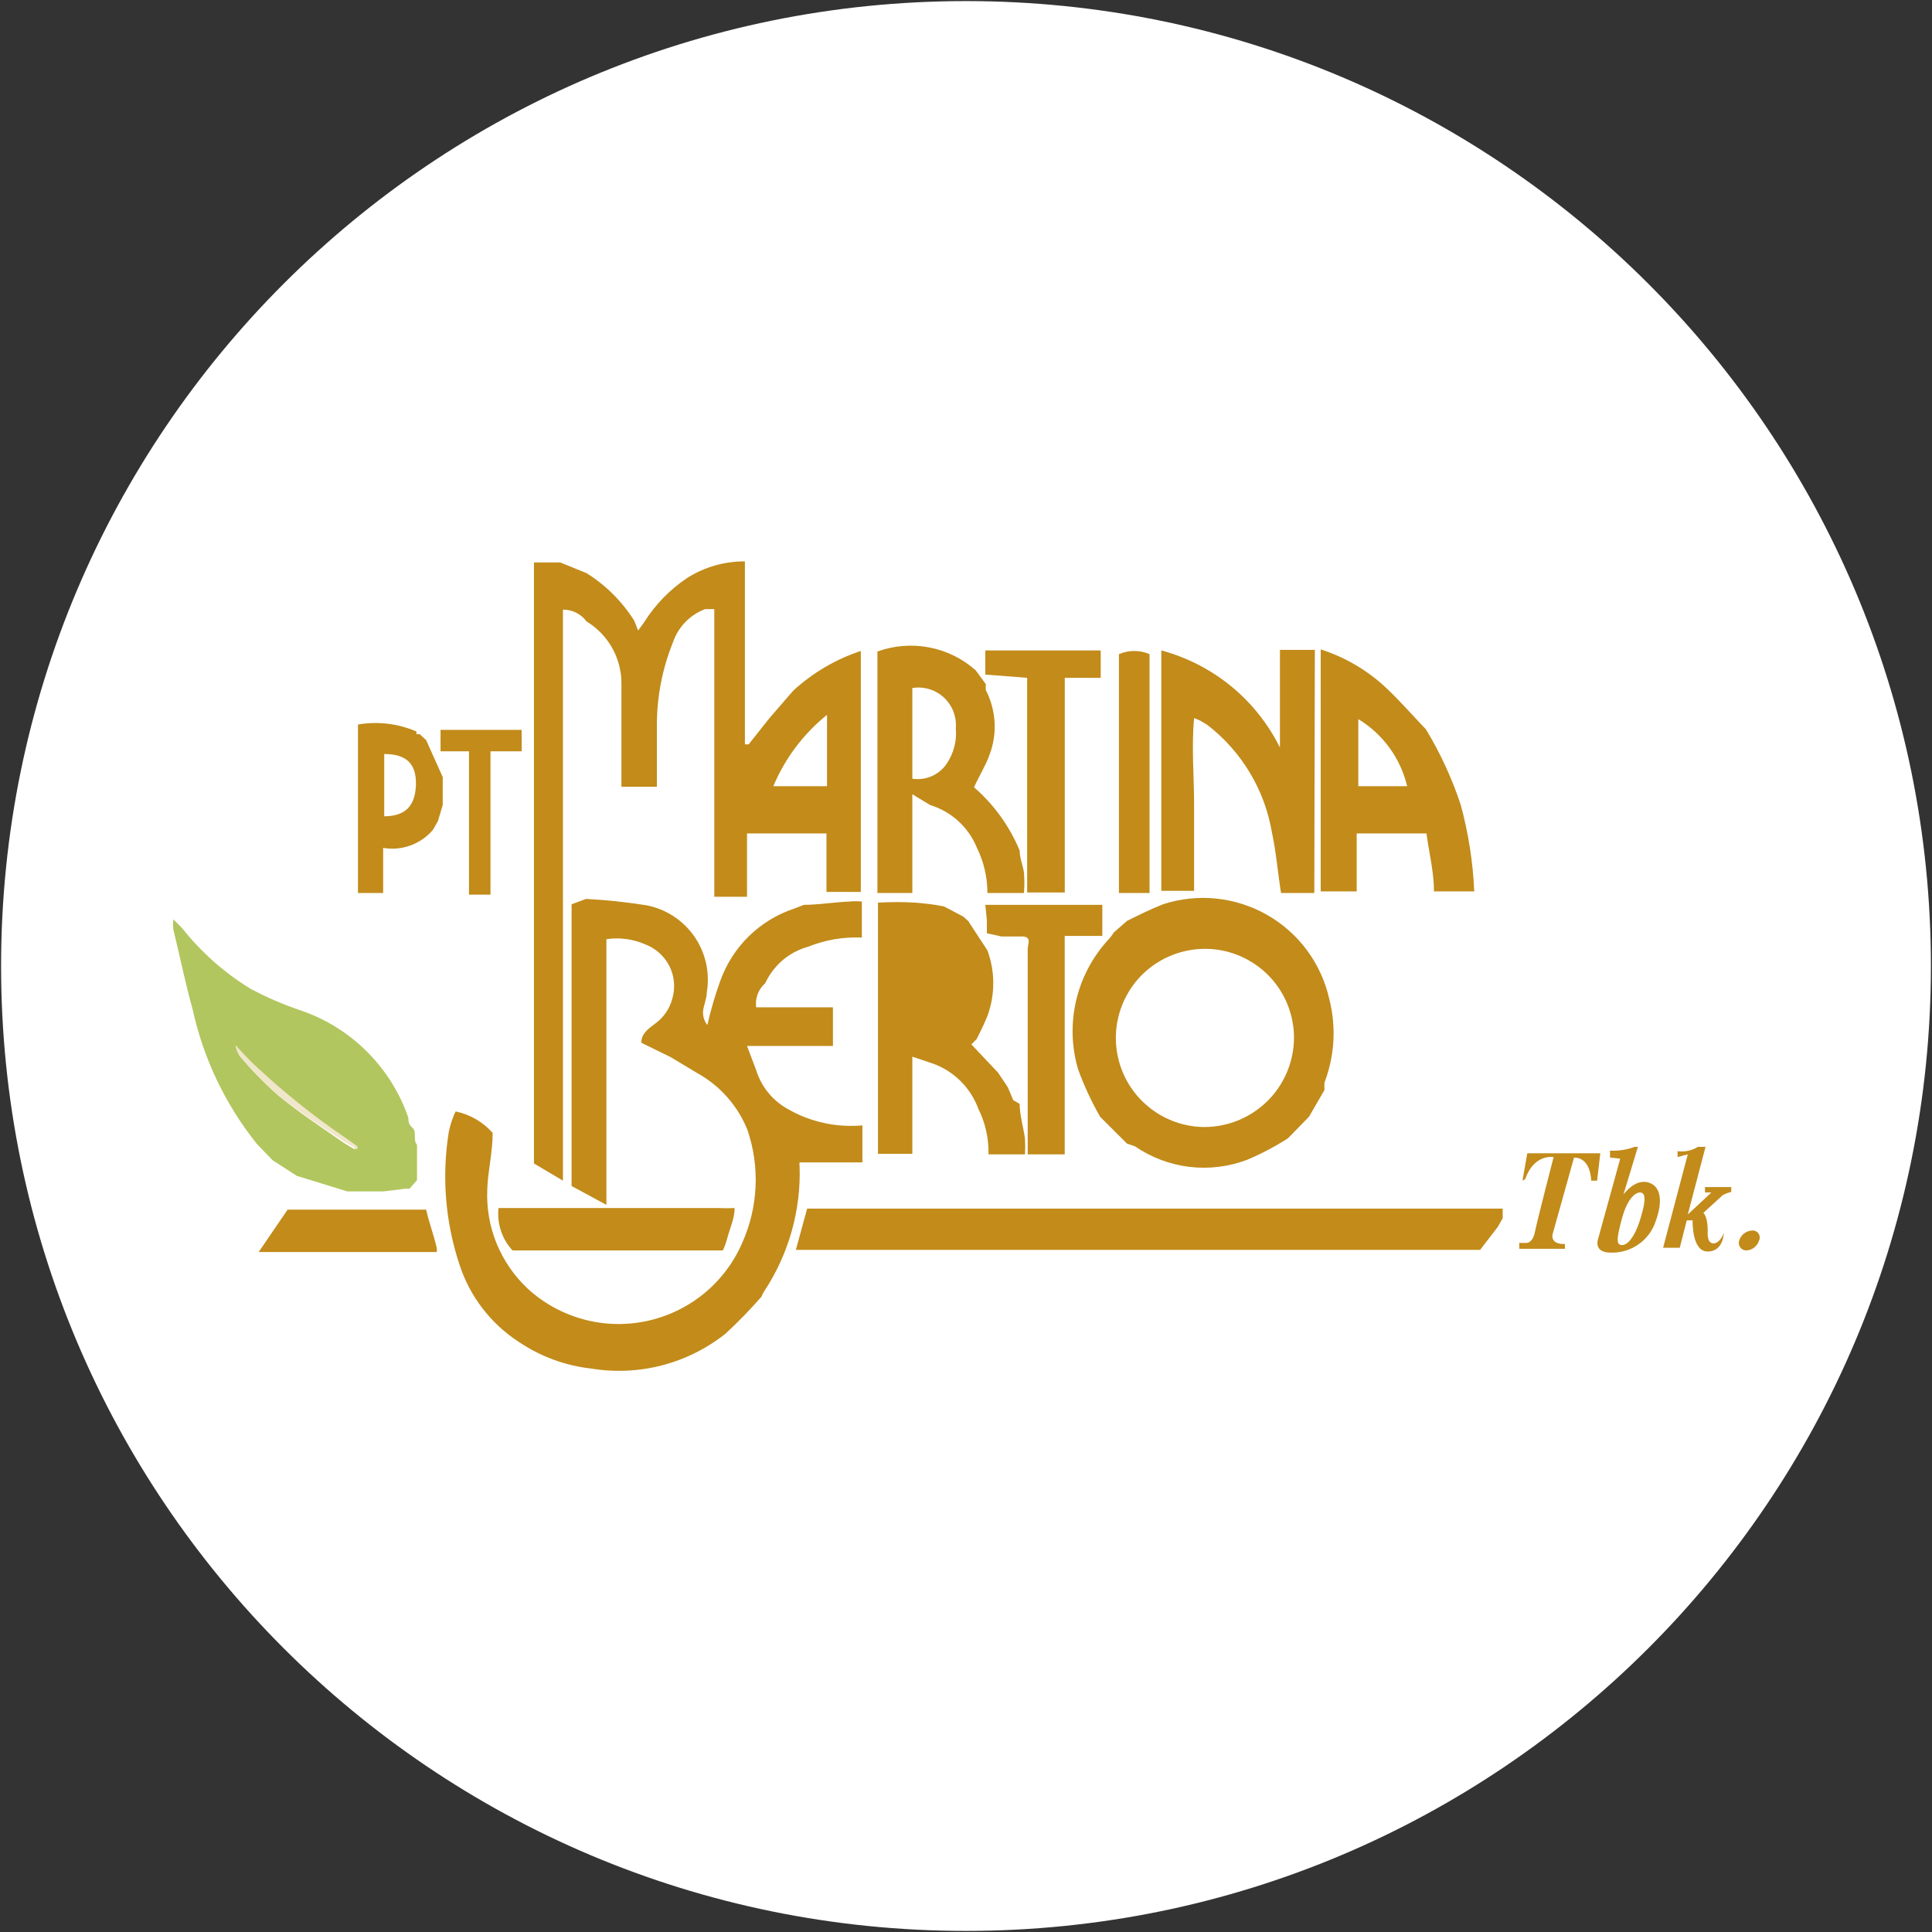
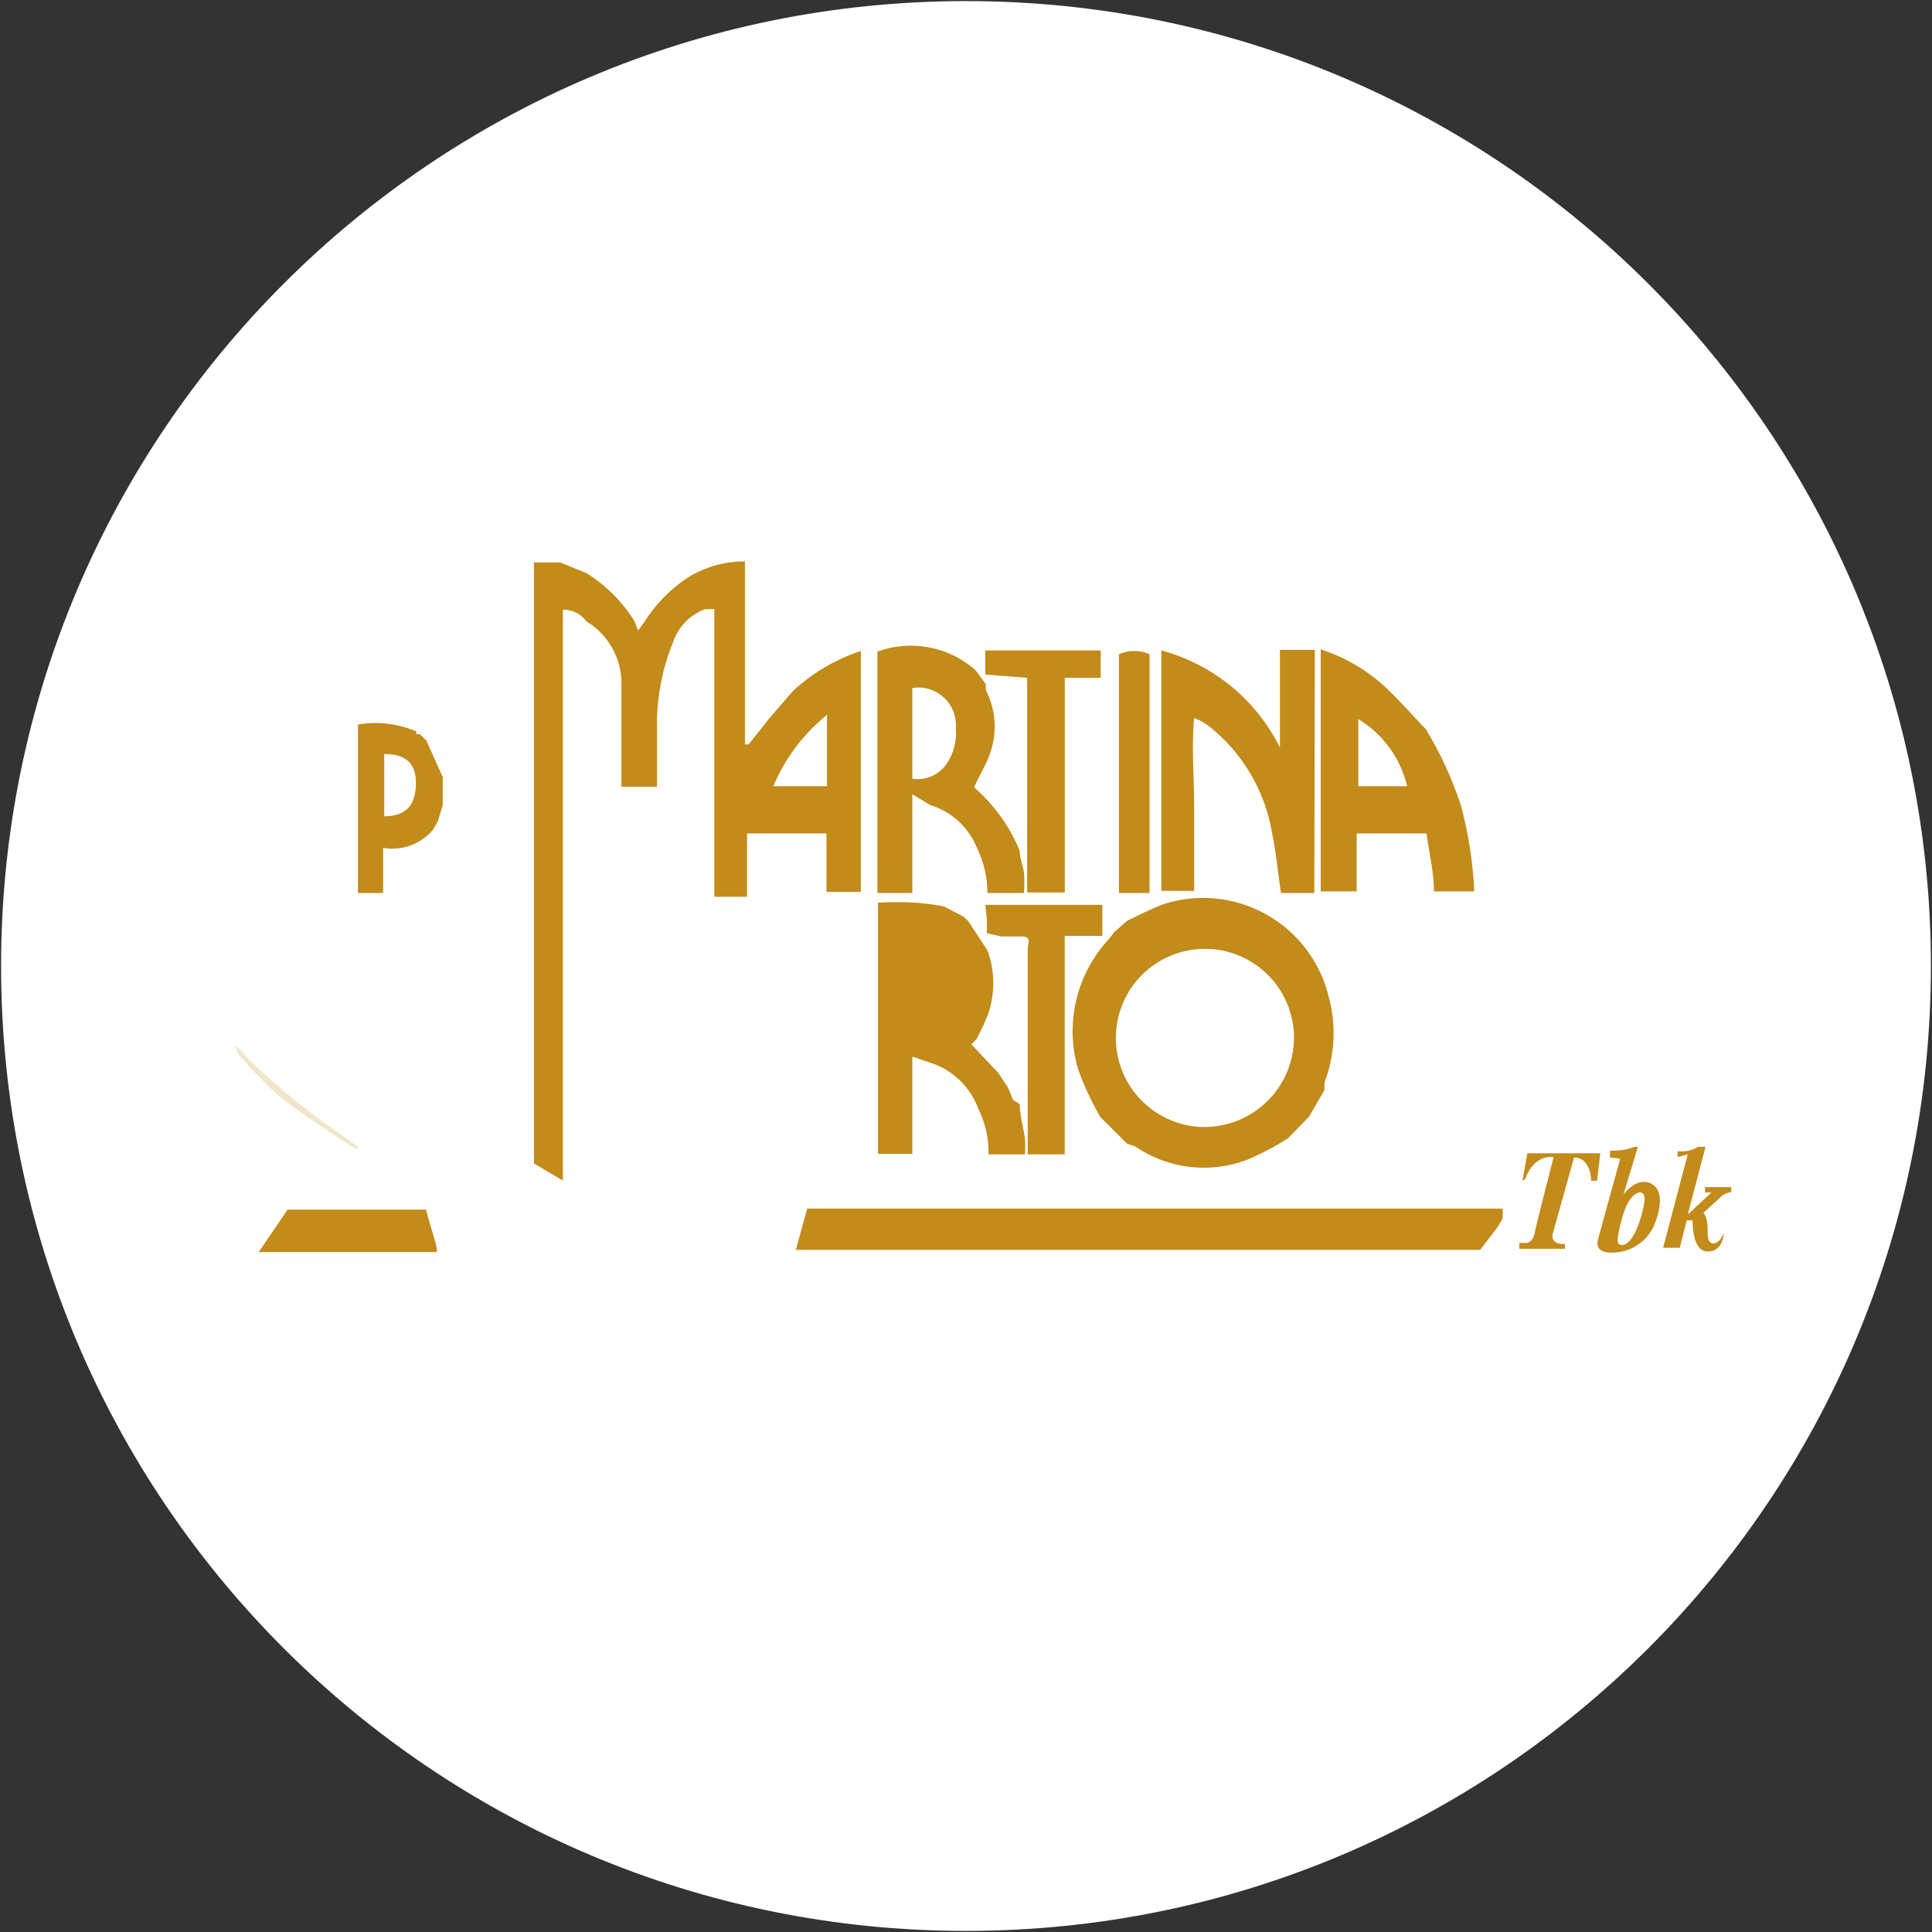
<svg xmlns="http://www.w3.org/2000/svg" width="32" height="32" viewBox="0 0 32 32" fill="none">
  <rect x="0" y="0" width="32" height="32" fill="#333333" stroke="none" />
  <g clip-path="url(#clip0_2707_315753)">
    <path d="M16 31.982C24.826 31.982 31.982 24.827 31.982 16C31.982 7.173 24.826 0.018 16 0.018C7.173 0.018 0.018 7.173 0.018 16C0.018 24.827 7.173 31.982 16 31.982Z" fill="white" />
    <path d="M10.666 10.311C10.853 10.012 11.101 9.758 11.395 9.564C11.678 9.389 12.005 9.297 12.338 9.298V12.329H12.4L12.746 11.893L13.138 11.44C13.46 11.144 13.842 10.919 14.258 10.782V14.773H13.689V13.804H12.373V13.964V14.853H11.831V10.089H11.68C11.555 10.135 11.443 10.209 11.351 10.304C11.258 10.399 11.189 10.514 11.146 10.64C10.97 11.075 10.88 11.54 10.88 12.009C10.88 12.347 10.88 12.684 10.88 13.031H10.293V12.542C10.293 12.133 10.293 11.724 10.293 11.316C10.293 11.11 10.239 10.908 10.138 10.729C10.037 10.55 9.891 10.4 9.715 10.293C9.67 10.232 9.611 10.182 9.543 10.148C9.475 10.114 9.4 10.097 9.324 10.098V19.555L8.844 19.271V9.316H9.28L9.715 9.493C10.036 9.694 10.306 9.964 10.507 10.284L10.569 10.444L10.666 10.311ZM13.698 13.022V11.84C13.308 12.154 13.002 12.56 12.809 13.022H13.698Z" fill="#C28B1A" />
-     <path d="M6.356 19.733H5.751L4.916 19.476L4.516 19.218L4.258 18.951C3.735 18.3 3.37 17.536 3.191 16.72C3.067 16.276 2.978 15.831 2.871 15.396C2.865 15.339 2.865 15.283 2.871 15.227L3.013 15.369C3.328 15.767 3.71 16.107 4.142 16.373C4.413 16.518 4.695 16.64 4.987 16.738C5.399 16.879 5.773 17.113 6.081 17.421C6.389 17.729 6.623 18.103 6.764 18.515C6.764 18.569 6.764 18.622 6.836 18.684C6.907 18.747 6.836 18.889 6.907 18.96V19.031C6.907 19.209 6.907 19.387 6.907 19.547L6.782 19.689H6.711L6.356 19.733ZM3.902 17.316C3.913 17.379 3.937 17.44 3.973 17.493C4.165 17.722 4.373 17.936 4.596 18.133C4.924 18.409 5.28 18.64 5.636 18.889C5.715 18.944 5.798 18.995 5.884 19.04V18.987L5.707 18.862C5.169 18.496 4.661 18.089 4.187 17.644L3.902 17.316Z" fill="#B1C65E" />
    <path d="M24.889 20.178L24.809 20.32L24.515 20.702H13.182L13.369 20.018H24.889V20.178Z" fill="#C28B1A" />
    <path d="M16.977 18.862C16.951 18.667 16.889 18.471 16.889 18.284L16.782 18.222L16.693 18.009L16.533 17.769L16.089 17.298L16.177 17.209C16.24 17.084 16.302 16.96 16.355 16.827C16.484 16.477 16.484 16.092 16.355 15.742L16.035 15.253L15.955 15.182L15.635 15.013C15.48 14.983 15.322 14.963 15.164 14.951C14.957 14.938 14.749 14.938 14.542 14.951V19.111H15.111V17.502L15.457 17.618C15.629 17.681 15.784 17.78 15.913 17.909C16.042 18.038 16.141 18.194 16.204 18.364C16.321 18.599 16.379 18.858 16.373 19.12H16.977C16.982 19.034 16.982 18.948 16.977 18.862Z" fill="#C28B1A" />
    <path d="M7.058 12.258L7.333 12.871V13.333L7.253 13.6L7.173 13.742C7.073 13.86 6.945 13.95 6.8 14.003C6.655 14.056 6.499 14.07 6.346 14.044V14.791H5.929V12C6.256 11.944 6.593 11.984 6.898 12.116V12.16H6.951L7.058 12.258ZM6.364 12.489V13.52C6.711 13.52 6.88 13.351 6.889 12.995C6.898 12.64 6.72 12.489 6.364 12.489Z" fill="#C28B1A" />
    <path d="M7.235 20.675V20.738H4.382H4.284L4.764 20.035C5.546 20.035 6.32 20.035 7.058 20.035C7.111 20.267 7.182 20.444 7.235 20.675Z" fill="#C28B1A" />
-     <path d="M7.511 12.444H7.297V12.089H8.64V12.444H8.124V14.818H7.768V12.444H7.511Z" fill="#C28B1A" />
    <path d="M3.902 17.316C4.009 17.422 4.106 17.538 4.222 17.644C4.693 18.086 5.198 18.491 5.733 18.853L5.92 18.987V19.04L5.671 18.889C5.333 18.667 4.933 18.4 4.595 18.133C4.377 17.931 4.169 17.718 3.973 17.493C3.937 17.44 3.912 17.379 3.902 17.316Z" fill="#F0E6CA" />
    <path d="M21.68 18.498L21.333 18.853C21.119 18.991 20.893 19.11 20.658 19.209C20.353 19.325 20.025 19.366 19.701 19.327C19.378 19.288 19.068 19.172 18.8 18.987L18.667 18.942L18.222 18.498C18.079 18.248 17.957 17.986 17.858 17.716C17.747 17.343 17.736 16.947 17.825 16.568C17.914 16.19 18.1 15.841 18.364 15.556C18.397 15.519 18.427 15.481 18.453 15.44L18.667 15.253C18.862 15.156 19.058 15.058 19.262 14.978C19.546 14.885 19.847 14.853 20.144 14.883C20.441 14.914 20.729 15.006 20.988 15.154C21.248 15.302 21.474 15.503 21.651 15.744C21.828 15.984 21.953 16.259 22.018 16.551C22.134 17.008 22.106 17.489 21.938 17.929C21.934 17.97 21.934 18.012 21.938 18.053L21.68 18.498ZM21.431 17.111C21.415 16.824 21.316 16.547 21.145 16.315C20.974 16.083 20.739 15.907 20.469 15.807C20.199 15.707 19.905 15.689 19.625 15.754C19.344 15.819 19.089 15.964 18.89 16.172C18.691 16.381 18.558 16.643 18.506 16.926C18.454 17.209 18.487 17.502 18.599 17.767C18.711 18.032 18.899 18.258 19.138 18.418C19.378 18.578 19.659 18.665 19.947 18.667C20.148 18.667 20.347 18.626 20.532 18.547C20.716 18.468 20.883 18.352 21.022 18.207C21.161 18.062 21.269 17.889 21.339 17.701C21.409 17.513 21.441 17.312 21.431 17.111Z" fill="#C28B1A" />
    <path d="M21.769 14.791H21.218C21.164 14.453 21.138 14.116 21.067 13.787C20.947 13.081 20.566 12.446 20 12.009L19.884 11.938L19.778 11.893C19.733 12.382 19.778 12.853 19.778 13.324C19.778 13.796 19.778 14.275 19.778 14.755H19.235V10.773C19.658 10.887 20.052 11.089 20.391 11.366C20.73 11.644 21.005 11.99 21.2 12.382V10.764H21.778L21.769 14.791Z" fill="#C28B1A" />
    <path d="M23.618 12.08C23.857 12.475 24.051 12.895 24.195 13.333C24.322 13.801 24.397 14.281 24.418 14.764H23.751C23.751 14.444 23.671 14.133 23.627 13.804H22.471V14.764H21.875V10.756C22.268 10.882 22.629 11.091 22.933 11.369C23.173 11.591 23.387 11.84 23.618 12.08ZM22.498 13.022H23.307C23.252 12.793 23.153 12.576 23.014 12.385C22.875 12.195 22.7 12.033 22.498 11.911V13.022Z" fill="#C28B1A" />
    <path d="M15.404 13.333L15.111 13.155V14.791H14.533V10.791C14.807 10.692 15.103 10.668 15.389 10.723C15.676 10.777 15.942 10.909 16.16 11.102L16.329 11.333C16.325 11.366 16.325 11.399 16.329 11.431C16.413 11.595 16.462 11.774 16.473 11.958C16.484 12.142 16.456 12.325 16.391 12.498C16.329 12.675 16.222 12.844 16.133 13.04C16.463 13.326 16.722 13.685 16.889 14.089C16.889 14.213 16.942 14.329 16.96 14.453C16.969 14.566 16.969 14.679 16.96 14.791H16.355C16.355 14.529 16.294 14.271 16.178 14.036C16.109 13.868 16.004 13.719 15.87 13.597C15.736 13.476 15.577 13.386 15.404 13.333ZM15.111 12.898C15.22 12.915 15.331 12.9 15.432 12.856C15.533 12.812 15.619 12.74 15.68 12.649C15.797 12.477 15.851 12.269 15.831 12.062C15.839 11.968 15.825 11.873 15.791 11.785C15.757 11.697 15.703 11.617 15.634 11.553C15.564 11.489 15.481 11.441 15.391 11.414C15.3 11.387 15.204 11.38 15.111 11.396V12.898Z" fill="#C28B1A" />
    <path d="M16.32 14.987H18.258V15.502H17.635V19.12H17.022C17.022 19.04 17.022 18.96 17.022 18.88V15.716C17.022 15.644 17.093 15.52 16.942 15.511H16.587L16.346 15.458V15.244L16.32 14.987Z" fill="#C28B1A" />
    <path d="M16.311 10.773H18.231V11.227H17.636V14.782H17.013V11.227L16.32 11.173C16.32 11.04 16.32 10.907 16.32 10.773H16.311Z" fill="#C28B1A" />
    <path d="M19.04 14.791H18.533V10.835C18.613 10.8 18.699 10.782 18.787 10.782C18.874 10.782 18.96 10.8 19.04 10.835V14.791Z" fill="#C28B1A" />
-     <path d="M9.707 14.889C10.043 14.906 10.378 14.942 10.711 14.995C11.032 15.058 11.316 15.244 11.502 15.513C11.688 15.782 11.761 16.113 11.707 16.436C11.707 16.542 11.653 16.649 11.644 16.756C11.641 16.836 11.666 16.915 11.716 16.978C11.772 16.731 11.843 16.487 11.929 16.249C12.029 15.969 12.191 15.715 12.403 15.507C12.616 15.299 12.873 15.142 13.155 15.049L13.316 14.987C13.564 14.987 13.813 14.942 14.062 14.933C14.133 14.925 14.205 14.925 14.275 14.933V15.529C13.972 15.515 13.669 15.567 13.387 15.68C13.231 15.723 13.087 15.799 12.964 15.903C12.841 16.008 12.743 16.138 12.675 16.284C12.619 16.334 12.576 16.396 12.55 16.465C12.523 16.535 12.515 16.61 12.524 16.684H13.796V17.324H12.373L12.524 17.724C12.608 17.996 12.793 18.225 13.04 18.364C13.416 18.583 13.851 18.679 14.284 18.64V19.253H13.244C13.239 19.274 13.239 19.295 13.244 19.316C13.268 20.05 13.063 20.773 12.658 21.387C12.639 21.414 12.624 21.444 12.613 21.476C12.426 21.691 12.227 21.895 12.018 22.089C11.707 22.336 11.348 22.515 10.963 22.615C10.579 22.714 10.178 22.732 9.787 22.667C9.356 22.618 8.945 22.465 8.587 22.222C8.124 21.92 7.779 21.468 7.609 20.942C7.377 20.241 7.316 19.494 7.431 18.764C7.446 18.679 7.47 18.596 7.502 18.515C7.513 18.479 7.528 18.443 7.547 18.409C7.784 18.458 7.999 18.583 8.16 18.764C8.16 19.093 8.08 19.395 8.071 19.698C8.057 20.004 8.109 20.309 8.224 20.593C8.34 20.877 8.515 21.132 8.738 21.342C9 21.583 9.315 21.757 9.659 21.851C10.002 21.945 10.362 21.955 10.71 21.881C11.058 21.807 11.383 21.651 11.659 21.426C11.934 21.201 12.152 20.913 12.293 20.587C12.557 19.998 12.589 19.331 12.382 18.72C12.223 18.32 11.931 17.987 11.556 17.778L11.111 17.511L10.622 17.271C10.622 17.12 10.738 17.04 10.844 16.96C10.99 16.857 11.094 16.706 11.138 16.533C11.188 16.356 11.17 16.167 11.088 16.003C11.005 15.838 10.865 15.711 10.693 15.644C10.49 15.554 10.265 15.523 10.044 15.556V19.956L9.467 19.644V14.978L9.707 14.889Z" fill="#C28B1A" />
-     <path d="M12.168 20.009C12.168 20.178 12.088 20.347 12.044 20.515C12.026 20.582 12.002 20.648 11.973 20.711H11.76H8.489C8.402 20.617 8.336 20.506 8.297 20.385C8.257 20.264 8.243 20.136 8.257 20.009H8.613H11.911C11.997 20.014 12.083 20.014 12.168 20.009Z" fill="#C28B1A" />
    <path fill-rule="evenodd" clip-rule="evenodd" d="M25.217 19.556L25.297 19.102H26.506L26.453 19.556H26.355C26.355 19.556 26.355 19.173 26.071 19.173L25.715 20.445C25.715 20.445 25.671 20.613 25.92 20.605V20.684H25.164V20.587H25.288C25.288 20.587 25.386 20.587 25.422 20.409C25.457 20.231 25.733 19.165 25.733 19.165C25.733 19.165 25.413 19.102 25.262 19.529L25.217 19.556Z" fill="#C28B1A" />
    <path fill-rule="evenodd" clip-rule="evenodd" d="M26.667 19.173V19.058C26.806 19.065 26.945 19.044 27.076 18.995H27.129L26.889 19.787C26.889 19.787 27.067 19.529 27.289 19.582C27.511 19.636 27.547 19.893 27.422 20.231C27.37 20.386 27.27 20.52 27.135 20.613C27 20.706 26.839 20.753 26.676 20.747C26.382 20.747 26.471 20.515 26.471 20.515L26.836 19.191L26.667 19.173ZM27.156 19.751C27.156 19.751 26.987 19.751 26.871 20.16C26.756 20.569 26.782 20.622 26.871 20.622C26.96 20.622 27.076 20.48 27.156 20.231C27.236 19.982 27.289 19.751 27.165 19.751H27.156Z" fill="#C28B1A" />
    <path fill-rule="evenodd" clip-rule="evenodd" d="M27.786 19.164V19.067C27.904 19.083 28.023 19.058 28.124 18.995H28.249L27.955 20.116L28.346 19.751C28.346 19.751 28.346 19.751 28.24 19.751V19.662H28.675V19.742C28.626 19.754 28.578 19.772 28.533 19.796L28.213 20.089C28.213 20.089 28.293 20.151 28.284 20.418C28.275 20.684 28.489 20.622 28.551 20.418C28.551 20.418 28.551 20.729 28.284 20.729C28.017 20.729 28.035 20.213 28.035 20.213H27.938L27.822 20.667H27.546L27.955 19.12L27.786 19.164Z" fill="#C28B1A" />
-     <path fill-rule="evenodd" clip-rule="evenodd" d="M29.013 20.382C29.033 20.379 29.054 20.381 29.074 20.389C29.093 20.396 29.11 20.409 29.123 20.425C29.135 20.442 29.143 20.461 29.146 20.482C29.149 20.502 29.146 20.523 29.137 20.542C29.124 20.589 29.096 20.631 29.058 20.661C29.02 20.692 28.973 20.709 28.924 20.711C28.904 20.711 28.884 20.706 28.866 20.697C28.849 20.687 28.833 20.674 28.822 20.657C28.811 20.64 28.803 20.621 28.801 20.601C28.799 20.581 28.801 20.561 28.808 20.542C28.823 20.498 28.85 20.459 28.886 20.431C28.923 20.402 28.967 20.385 29.013 20.382Z" fill="#C28B1A" />
  </g>
  <defs>
    <clipPath id="clip0_2707_315753">
      <rect width="32" height="32" fill="white" />
    </clipPath>
  </defs>
</svg>